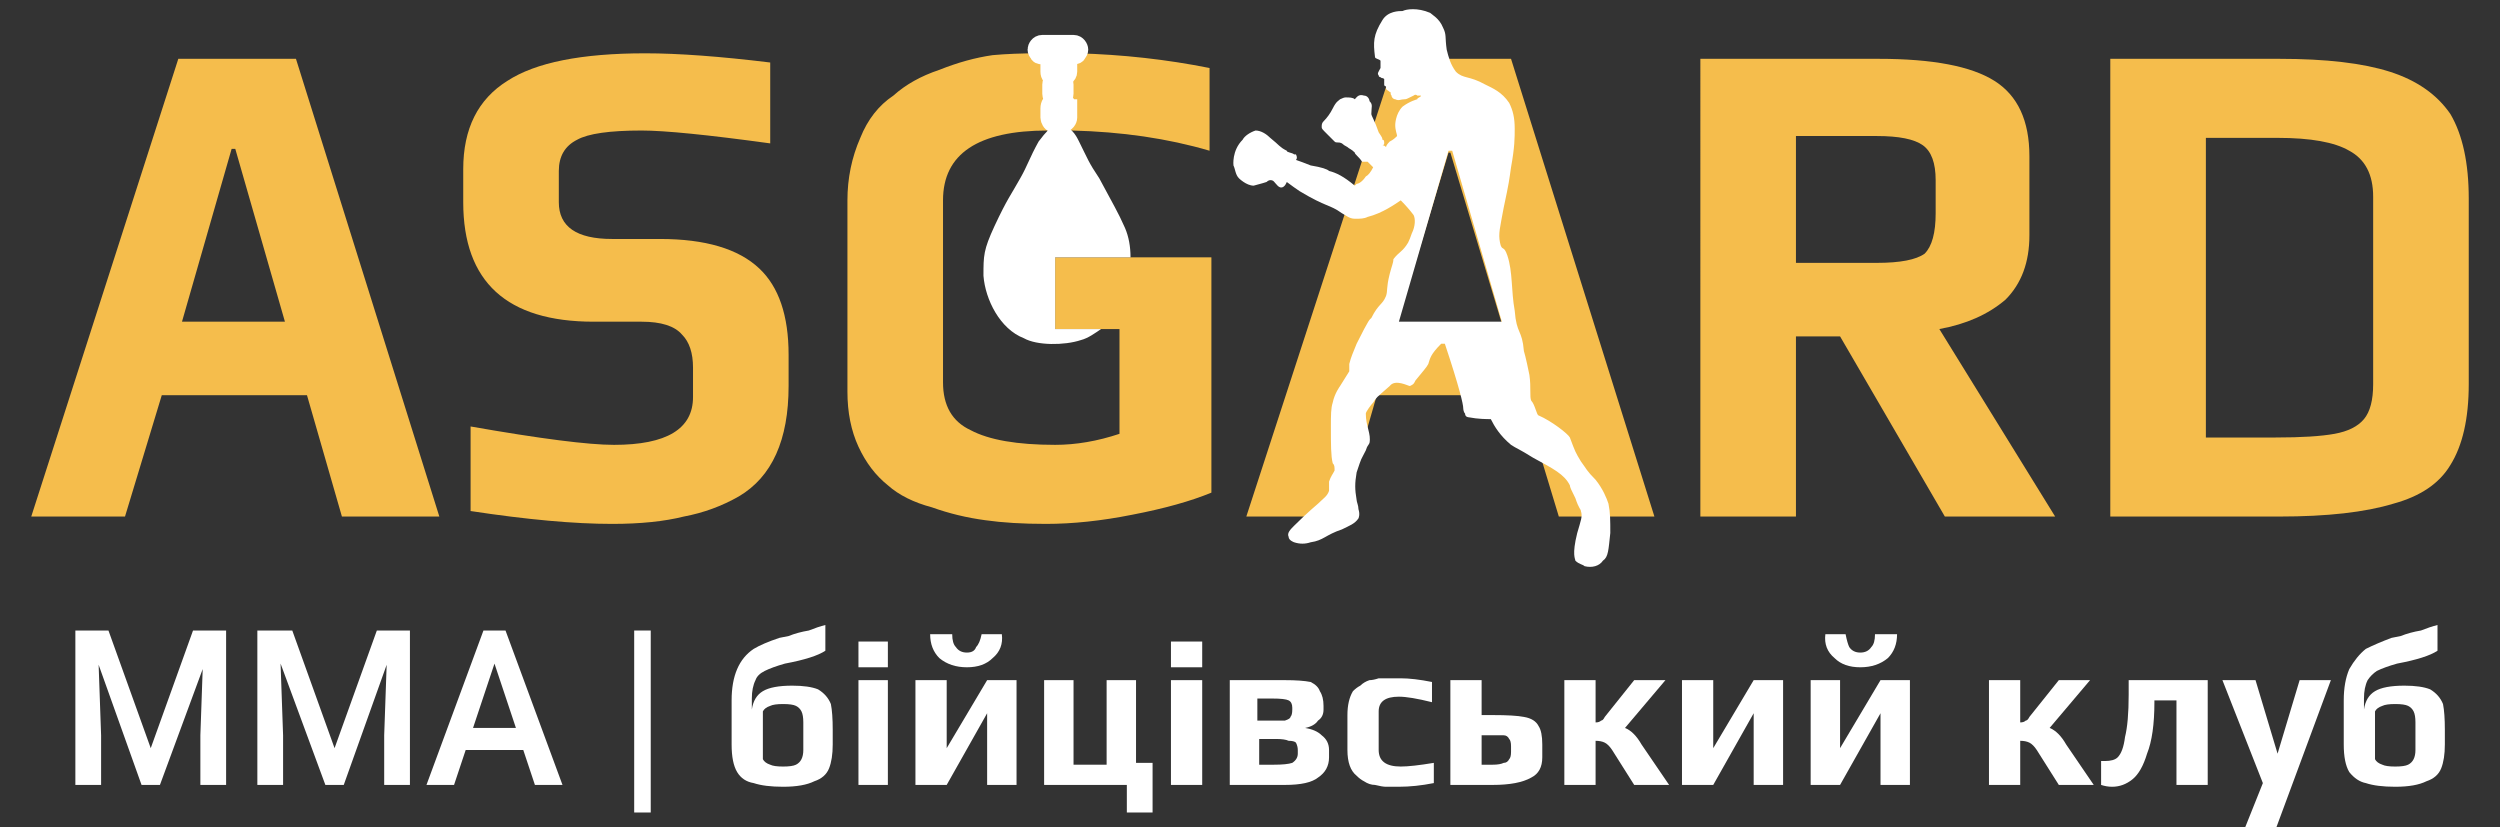
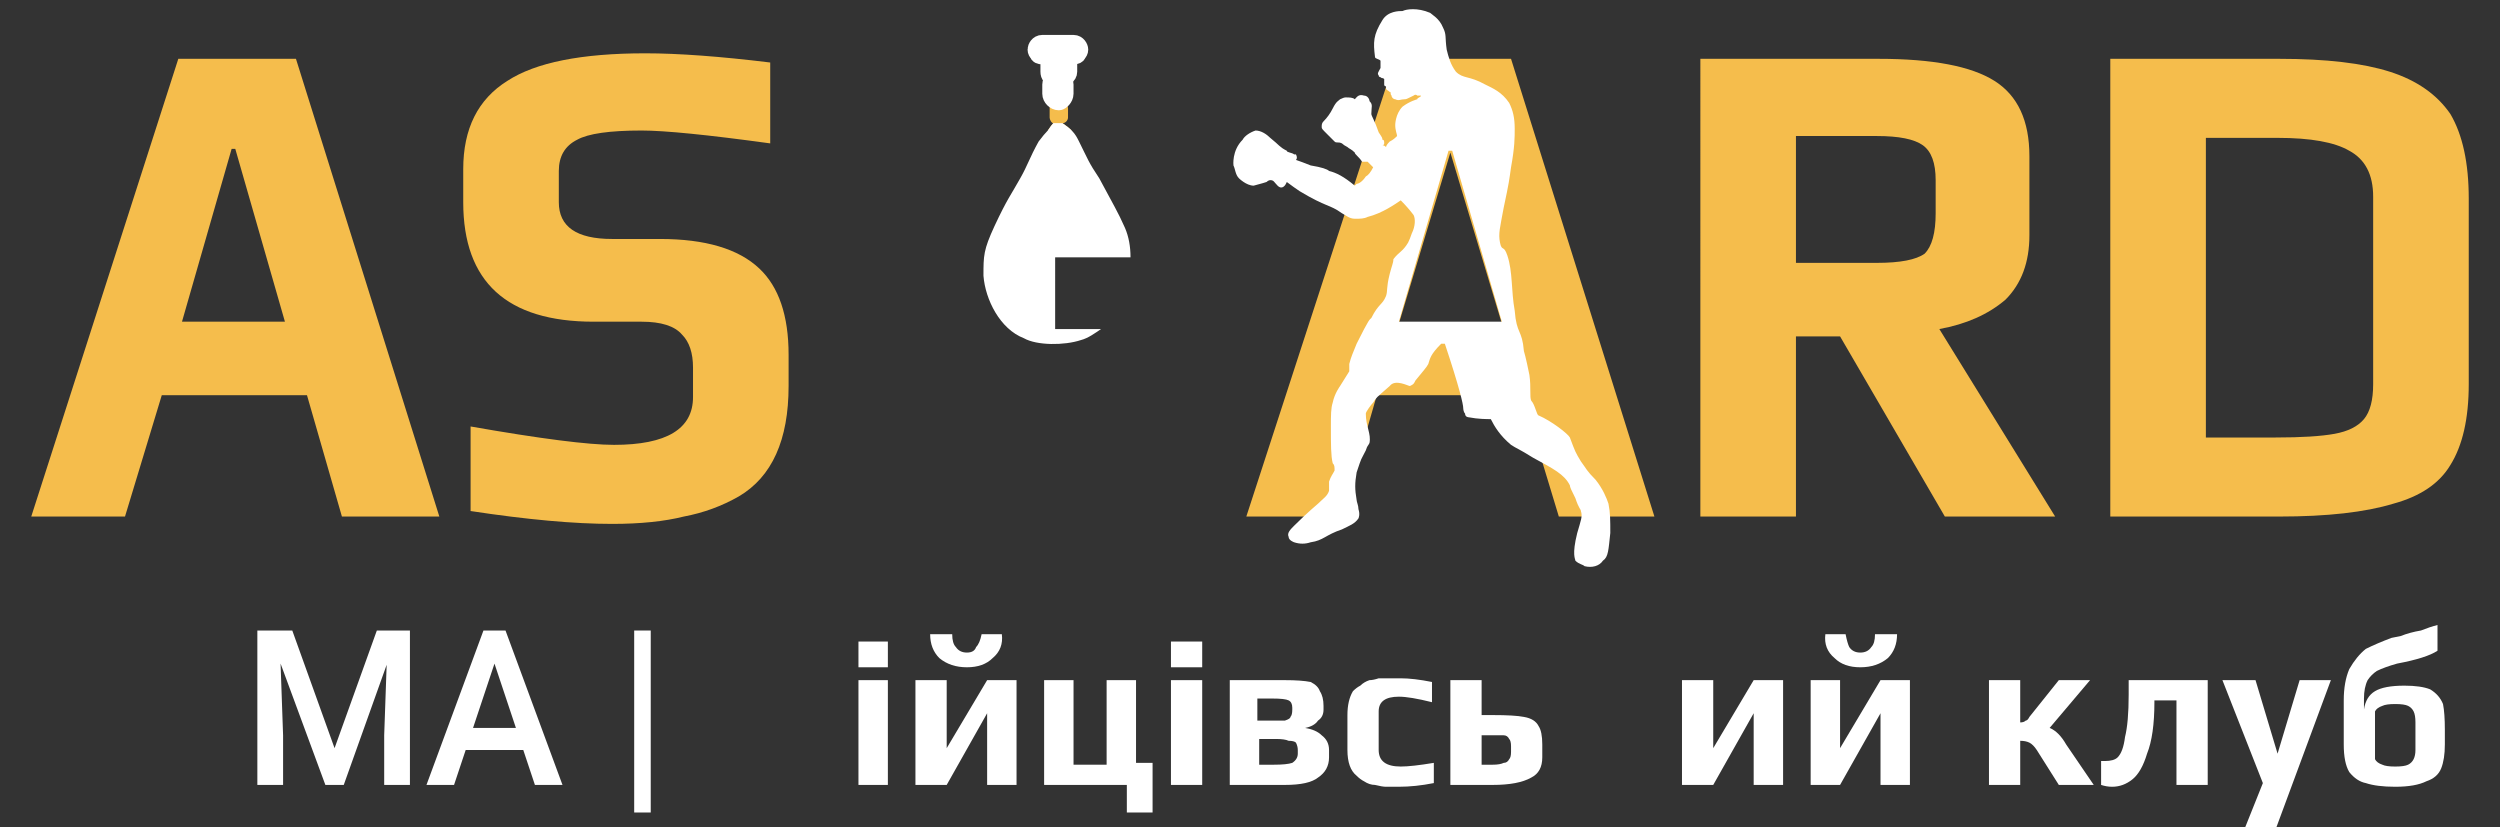
<svg xmlns="http://www.w3.org/2000/svg" version="1.2" viewBox="0 0 136 45" width="136" height="45">
  <rect x="0" y="0" width="136" height="45" fill="#333333" stroke="none" />
  <title>Снимок экрана 2023-04-26 в 22</title>
  <style>
		.s0 { fill: #f5bd4c } 
		.s1 { fill: #ffffff } 
		.s2 { fill: #ffffff;stroke: #ffffff } 
		.s3 { fill: none;stroke: #ffffff } 
	</style>
  <path id="Layer" fill-rule="evenodd" class="s0" d="m9.7 3.2h6.4l7.8 24.9h-5.3l-1.9-6.6h-7.9l-2 6.6h-5.1zm5.8 14.3l-2.7-9.4h-0.2l-2.7 9.4z" />
  <path id="Layer" class="s0" d="m25.6 27.8v-4.6q5.7 1 7.8 1 4.3 0 4.3-2.6v-1.6q0-1.2-0.6-1.8-0.6-0.7-2.2-0.7h-2.6q-7.1 0-7.1-6.5v-1.8q0-3.3 2.4-4.8 2.3-1.5 7.5-1.5 2.7 0 6.8 0.5v4.4q-5.1-0.7-7-0.7-2.6 0-3.5 0.5-1 0.5-1 1.7v1.7q0 2 2.9 2h2.6q3.7 0 5.4 1.6 1.6 1.5 1.6 4.7v1.7q0 4.4-2.7 6-1.4 0.8-3 1.1-1.6 0.4-3.9 0.4-3.1 0-7.7-0.7z" />
  <path id="Layer" class="s0" d="m57 2.9q-0.3 0-0.5 0 0 0.1 0.2 0.1h0.7c-0.2 0-0.3 0.2-0.3 0.4v0.5c0 0.2 0.1 0.3 0.3 0.3h0.3c0.2 0 0.4-0.1 0.4-0.3v-0.5c0-0.2-0.2-0.4-0.4-0.4h0.7q0.2 0 0.2-0.1-0.8 0-1.6 0zm0.2 1.7v0.5c0 0.2 0.2 0.4 0.4 0.4 0.1 0 0.3-0.2 0.3-0.4v-0.5c0-0.2-0.2-0.4-0.3-0.4-0.2 0-0.4 0.2-0.4 0.4zm0.6 2.1c0.2 0 0.3-0.2 0.3-0.3v-0.5c0-0.2-0.2-0.4-0.4-0.4h-0.3c-0.2 0-0.3 0.2-0.3 0.4v0.5c0 0.1 0.1 0.3 0.2 0.3q-0.1 0.1-0.3 0.4 0.6 0 1.3 0-0.2-0.2-0.5-0.4z" />
-   <path id="Layer" class="s0" d="m65.9 14v12.8q-1.7 0.7-4.3 1.2-2.5 0.5-4.7 0.5-1.9 0-3.3-0.2-1.5-0.2-2.9-0.7-1.5-0.4-2.4-1.2-1-0.8-1.6-2.1-0.6-1.3-0.6-3v-10.4q0-1.8 0.7-3.4 0.6-1.5 1.8-2.3 1-0.9 2.5-1.4 1.5-0.6 2.9-0.8 1.1-0.1 2.5-0.1 0 0.1 0.2 0.1h0.7c-0.2 0-0.3 0.2-0.3 0.4v0.4c0 0.3 0.1 0.4 0.3 0.4h0.2c-0.2 0-0.4 0.2-0.4 0.4v0.5c0 0.2 0.2 0.4 0.4 0.4 0.1 0 0.3-0.2 0.3-0.4v-0.5c0-0.2-0.2-0.4-0.3-0.4h0.1c0.2 0 0.4-0.1 0.4-0.4v-0.4c0-0.2-0.2-0.4-0.4-0.4h0.7q0.2 0 0.2-0.1 3.7 0.1 7.2 0.8v4.5q-3.4-1-7.5-1.1-0.2-0.2-0.5-0.4c0.2 0 0.3-0.2 0.3-0.3v-0.5c0-0.2-0.2-0.4-0.4-0.4h-0.3c-0.2 0-0.3 0.2-0.3 0.4v0.5c0 0.1 0.1 0.3 0.2 0.3q-0.1 0.1-0.3 0.4-5.7 0-5.7 3.8v9.9q0 1.9 1.5 2.6 1.5 0.8 4.6 0.8 1.7 0 3.5-0.6v-5.7h-3.5v-3.9z" />
-   <path id="Layer" fill-rule="evenodd" class="s0" d="m90 28.1h-5.2l-2-6.6h-7.9l-1.9 6.6h-5.2l8.1-24.9h6.3zm-8.3-10.5l-2.8-9.3h-0.1l-2.8 9.3z" />
+   <path id="Layer" fill-rule="evenodd" class="s0" d="m90 28.1h-5.2l-2-6.6h-7.9l-1.9 6.6h-5.2l8.1-24.9h6.3zm-8.3-10.5l-2.8-9.3l-2.8 9.3z" />
  <path id="Layer" fill-rule="evenodd" class="s0" d="m92.5 3.2h9.7q4.4 0 6.3 1.2 1.9 1.2 1.9 4.1v4.3q0 2.2-1.3 3.5-1.4 1.2-3.6 1.6l6.3 10.2h-6l-5.7-9.8h-2.4v9.8h-5.2zm9.6 11.1q1.9 0 2.6-0.5 0.6-0.6 0.6-2.2v-1.8q0-1.4-0.7-1.9-0.7-0.5-2.5-0.5h-4.4v6.9h4.4z" />
  <path id="Layer" fill-rule="evenodd" class="s0" d="m124 3.2q3.8 0 6 0.7 2.2 0.7 3.3 2.3 1 1.7 1 4.6v10.1q0 2.8-1 4.4-0.9 1.5-3.1 2.1-2.3 0.7-6.2 0.7h-9.2v-24.9zm-0.2 20.6q2.1 0 3.2-0.2 1.1-0.2 1.6-0.8 0.5-0.6 0.5-1.9v-10.2q0-1.8-1.3-2.5-1.2-0.7-3.9-0.7h-3.9v16.3z" />
-   <path id="Layer" class="s1" d="m5.3 34.3l0.2 5.7v2.7h-1.4v-8.4h1.2zm0.6 0l2.3 6.4 2.3-6.4h1.3l-3.1 8.4h-1l-3-8.4zm6.4 0v8.4h-1.4v-2.7l0.2-5.7z" />
  <path id="Layer" class="s1" d="m15.2 34.3l0.2 5.7v2.7h-1.4v-8.4h1.2zm0.7 0l2.3 6.4 2.3-6.4h1.2l-3 8.4h-1l-3.1-8.4zm6.4 0v8.4h-1.4v-2.7l0.2-5.7z" />
  <path id="Layer" class="s1" d="m24.7 42.7h-1.5l3.1-8.4h0.9l-0.1 1.2zm4.3-1.9h-4.4v-1.2h4.4zm-2.3-5.3l-0.1-1.2h0.9l3.1 8.4h-1.5z" />
  <path id="Layer" class="s1" d="m35.4 44.2h-0.9v-9.9h0.9z" />
-   <path id="Layer" fill-rule="evenodd" class="s1" d="m41 42.6q-0.6-0.1-0.9-0.6-0.3-0.5-0.3-1.5v-2.4q0-1 0.3-1.7 0.3-0.7 0.9-1.1 0.5-0.3 1.4-0.6l0.5-0.1q0.5-0.2 1.1-0.3 0.5-0.2 0.9-0.3v1.4q-0.6 0.4-2.2 0.7-0.7 0.2-1.1 0.4-0.4 0.2-0.5 0.5-0.2 0.4-0.2 1v0.6q0.1-0.7 0.6-1 0.5-0.3 1.6-0.3 0.9 0 1.4 0.2 0.5 0.3 0.7 0.8 0.1 0.5 0.1 1.4v0.8q0 0.8-0.2 1.3-0.2 0.5-0.8 0.7-0.6 0.3-1.7 0.3-1 0-1.6-0.2zm2.3-1q0.2-0.1 0.3-0.3 0.1-0.2 0.1-0.5v-1.5q0-0.4-0.1-0.6-0.1-0.2-0.3-0.3-0.2-0.1-0.7-0.1-0.5 0-0.7 0.1-0.3 0.1-0.4 0.3 0 0.3 0 0.7v1.4q0 0.3 0 0.5 0.1 0.2 0.4 0.3 0.2 0.1 0.7 0.1 0.5 0 0.7-0.1z" />
  <path id="Layer" class="s1" d="m46.7 34.9h1.6v1.4h-1.6zm0 2.1h1.6v5.7h-1.6z" />
  <path id="Layer" class="s1" d="m49.8 37h1.7v3.7l2.2-3.7h1.6v5.7h-1.6v-3.9l-2.2 3.9h-1.7zm1.3-1.2q-0.5-0.5-0.5-1.3h1.2q0 0.5 0.2 0.7 0.2 0.3 0.6 0.3 0.4 0 0.5-0.3 0.2-0.2 0.3-0.7h1.1q0.1 0.8-0.5 1.3-0.5 0.5-1.4 0.5-0.9 0-1.5-0.5z" />
  <path id="Layer" class="s1" d="m61.3 42.7h-4.5v-5.7h1.6v4.6h1.8v-4.6h1.6v4.5h0.9v2.7h-1.4z" />
  <path id="Layer" class="s1" d="m63.7 34.9h1.7v1.4h-1.7zm0 2.1h1.7v5.7h-1.7z" />
  <path id="Layer" fill-rule="evenodd" class="s1" d="m69.9 37q0.9 0 1.4 0.1 0.4 0.2 0.5 0.5 0.2 0.3 0.2 0.8v0.2q0 0.4-0.3 0.6-0.2 0.3-0.7 0.4 0.6 0.1 0.9 0.4 0.4 0.3 0.4 0.8v0.4q0 0.7-0.6 1.1-0.5 0.4-1.8 0.4h-3v-5.7zm-0.6 2.2q0.4 0 0.6 0 0.3-0.1 0.3-0.2 0.1-0.1 0.1-0.4v-0.1q0-0.3-0.2-0.4-0.2-0.1-0.9-0.1h-0.8v1.2h0.9zm0 2.4q0.7 0 1-0.1 0.3-0.2 0.3-0.5v-0.2q0-0.2-0.1-0.4-0.1-0.1-0.4-0.1-0.2-0.1-0.7-0.1h-0.9v1.4z" />
  <path id="Layer" class="s1" d="m75.4 42.8q-0.2 0-0.6-0.1-0.3 0-0.6-0.2-0.2-0.1-0.4-0.3-0.5-0.4-0.5-1.4v-1.9q0-0.8 0.3-1.3 0.2-0.2 0.4-0.3 0.2-0.2 0.5-0.3 0.2 0 0.5-0.1 0.4 0 0.6 0h0.6q0.7 0 1.7 0.2v1.1q-1.2-0.3-1.8-0.3-1.1 0-1.1 0.8v2.1q0 0.9 1.2 0.9 0.6 0 1.8-0.2v1.1q-1 0.2-1.9 0.2-0.4 0-0.7 0z" />
  <path id="Layer" fill-rule="evenodd" class="s1" d="m78.9 37h1.7v1.9h0.6q1.2 0 1.7 0.1 0.6 0.1 0.8 0.5 0.2 0.3 0.2 1v0.7q0 0.8-0.6 1.1-0.7 0.4-2.1 0.4h-2.3zm2.3 4.6q0.4 0 0.6-0.1 0.2 0 0.3-0.2 0.1-0.1 0.1-0.4v-0.3q0-0.3-0.1-0.4-0.1-0.2-0.3-0.2-0.2 0-0.6 0h-0.6v1.6h0.6z" />
-   <path id="Layer" class="s1" d="m85.1 37h1.7v2.3q0.2 0 0.3-0.1 0.1 0 0.2-0.2l1.6-2h1.7l-2.2 2.6q0.5 0.2 0.9 0.9l1.5 2.2h-1.9l-1.2-1.9q-0.2-0.3-0.4-0.4-0.2-0.1-0.5-0.1v2.4h-1.7z" />
  <path id="Layer" class="s1" d="m91.5 37h1.7v3.7l2.2-3.7h1.6v5.7h-1.6v-3.9l-2.2 3.9h-1.7v-5.7z" />
  <path id="Layer" class="s1" d="m98.5 37h1.6v3.7l2.2-3.7h1.6v5.7h-1.6v-3.9l-2.2 3.9h-1.6zm1.3-1.2q-0.6-0.5-0.5-1.3h1.1q0.1 0.5 0.2 0.7 0.2 0.3 0.6 0.3 0.4 0 0.6-0.3 0.2-0.2 0.2-0.7h1.2q0 0.8-0.5 1.3-0.6 0.5-1.5 0.5-0.9 0-1.4-0.5z" />
  <path id="Layer" class="s1" d="m108.2 37h1.7v2.3q0.2 0 0.3-0.1 0.1 0 0.2-0.2l1.6-2h1.7l-2.2 2.6q0.5 0.2 0.9 0.9l1.5 2.2h-1.9l-1.2-1.9q-0.2-0.3-0.4-0.4-0.2-0.1-0.5-0.1v2.4h-1.7z" />
  <path id="Layer" class="s1" d="m114.3 42.7v-1.3q0.1 0 0.2 0 0.5 0 0.7-0.2 0.3-0.3 0.4-1.1 0.2-0.8 0.2-2.3v-0.8h4.3v5.7h-1.7v-4.6h-1.2v0.1q0 1.8-0.4 2.8-0.3 1-0.8 1.4-0.5 0.4-1.1 0.4-0.3 0-0.6-0.1z" />
  <path id="Layer" class="s1" d="m123.1 42.6l-2.2-5.6h1.8l1.2 4 1.2-4h1.7l-3 8.1h-1.7z" />
  <path id="Layer" fill-rule="evenodd" class="s1" d="m128.7 42.6q-0.5-0.1-0.9-0.6-0.3-0.5-0.3-1.5v-2.4q0-1 0.3-1.7 0.4-0.7 0.9-1.1 0.6-0.3 1.4-0.6l0.5-0.1q0.5-0.2 1.1-0.3 0.5-0.2 0.9-0.3v1.4q-0.6 0.4-2.2 0.7-0.7 0.2-1.1 0.4-0.3 0.2-0.5 0.5-0.2 0.4-0.2 1v0.6q0.1-0.7 0.6-1 0.5-0.3 1.6-0.3 0.9 0 1.4 0.2 0.5 0.3 0.7 0.8 0.1 0.5 0.1 1.4v0.8q0 0.8-0.2 1.3-0.2 0.5-0.8 0.7-0.6 0.3-1.7 0.3-1 0-1.6-0.2zm2.3-1q0.2-0.1 0.3-0.3 0.1-0.2 0.1-0.5v-1.5q0-0.4-0.1-0.6-0.1-0.2-0.3-0.3-0.2-0.1-0.7-0.1-0.5 0-0.7 0.1-0.3 0.1-0.4 0.3 0 0.3 0 0.7v1.4q0 0.3 0 0.5 0.1 0.2 0.4 0.3 0.2 0.1 0.7 0.1 0.5 0 0.7-0.1z" />
  <path id="Layer" fill-rule="evenodd" class="s1" d="m87.6 29c-0.1 0.9-0.1 1.3-0.4 1.5-0.2 0.3-0.6 0.4-1 0.3-0.1-0.1-0.3-0.1-0.5-0.3 0-0.1-0.2-0.3 0.1-1.5 0.2-0.7 0.3-0.9 0.2-1.2 0-0.1-0.1-0.1-0.3-0.7-0.2-0.4-0.3-0.6-0.3-0.7-0.3-0.6-0.9-0.9-2-1.5-0.8-0.5-0.9-0.5-1.2-0.7-0.6-0.5-0.9-1-1.1-1.4-0.2 0-0.7 0-1.2-0.1 0 0-0.2 0-0.2-0.2-0.1-0.1-0.1-0.3-0.1-0.3 0-0.2-0.2-1.1-1-3.5q-0.1 0-0.2 0c-0.6 0.6-0.6 0.8-0.7 1.1-0.1 0.2-0.3 0.4-0.7 0.9-0.1 0.2-0.1 0.2-0.3 0.3-0.1 0-0.8-0.4-1.1 0-0.8 0.7-0.7 0.6-0.9 0.9-0.1 0.1-0.4 0.5-0.4 0.6 0 0.7 0.3 1.1 0.2 1.6-0.1 0.2-0.1 0.1-0.2 0.4-0.3 0.6-0.2 0.3-0.5 1.2-0.1 0.6-0.1 0.9 0 1.5 0 0.1 0.1 0.3 0.1 0.5 0.1 0.3 0 0.5 0 0.5-0.2 0.3-0.5 0.4-0.9 0.6-0.9 0.3-1 0.6-1.7 0.7-0.3 0.1-0.6 0.1-0.9 0 0 0-0.3-0.1-0.3-0.3-0.1-0.2 0.1-0.4 0.3-0.6 0.7-0.7 1.3-1.2 1.3-1.2 0.3-0.3 0.5-0.4 0.6-0.7 0-0.2 0-0.2 0-0.5 0.1-0.3 0.2-0.4 0.3-0.6 0-0.2 0-0.3-0.1-0.4-0.1-0.4-0.1-1-0.1-2 0-0.6 0-1 0.1-1.3 0.1-0.5 0.4-0.9 0.4-0.9 0.2-0.3 0.3-0.5 0.5-0.8 0-0.2 0-0.3 0-0.4 0.1-0.4 0.2-0.6 0.4-1.1 0.7-1.4 0.7-1.3 0.8-1.4 0.4-0.8 0.6-0.7 0.8-1.2 0.1-0.3 0-0.4 0.2-1.2 0.1-0.4 0.2-0.6 0.2-0.8 0.3-0.4 0.5-0.4 0.8-0.9q0.1-0.2 0.2-0.5c0.2-0.4 0.2-0.8 0.1-1q-0.3-0.4-0.7-0.8c-0.3 0.2-1 0.7-1.8 0.9-0.2 0.1-0.4 0.1-0.7 0.1-0.3 0-0.5-0.2-0.7-0.3-0.7-0.5-0.8-0.3-2.3-1.2q-0.3-0.2-0.7-0.5c0 0-0.1 0.3-0.3 0.3q-0.1 0-0.2-0.1c-0.2-0.2-0.2-0.3-0.4-0.3 0 0-0.1 0-0.2 0.1 0 0-0.3 0.1-0.7 0.2-0.4 0-0.8-0.4-0.8-0.4-0.2-0.2-0.2-0.5-0.3-0.7 0 0-0.1-0.8 0.5-1.4 0.1-0.2 0.4-0.4 0.7-0.5 0.3 0 0.6 0.2 0.8 0.4 0.5 0.4 0.5 0.5 0.9 0.7 0 0.1 0.3 0.1 0.4 0.2q0.1 0 0.1 0 0.1 0.2 0 0.3 0.3 0.1 0.8 0.3c0.6 0.1 0.9 0.2 1 0.3 0.4 0.1 0.8 0.3 1.4 0.8q0 0 0.1-0.1c0.1 0 0.3-0.1 0.5-0.4q0.2-0.1 0.4-0.5-0.2-0.2-0.3-0.3-0.1 0-0.2 0 0 0-0.1 0c-0.2-0.3-0.4-0.4-0.4-0.5-0.2-0.2-0.3-0.2-0.4-0.3q-0.2-0.1-0.3-0.2c-0.2-0.1-0.3 0-0.4-0.1-0.1-0.1-0.2-0.2-0.4-0.4-0.3-0.3-0.3-0.3-0.3-0.4 0-0.1 0-0.2 0.1-0.3q0.3-0.3 0.5-0.7c0.2-0.4 0.3-0.4 0.4-0.5q0.2-0.1 0.3-0.1c0.2 0 0.4 0 0.5 0.1 0.1-0.1 0.2-0.3 0.5-0.2 0.2 0 0.3 0.2 0.3 0.3 0.2 0.2 0.1 0.3 0.1 0.7 0 0.1 0.2 0.4 0.4 1 0.2 0.3 0.2 0.3 0.2 0.4 0.1 0 0.1 0.1 0.1 0.2 0 0 0 0.1-0.1 0.1q0.1 0 0.2 0.1 0-0.1 0.2-0.3c0.2-0.1 0.3-0.2 0.4-0.3 0-0.1-0.1-0.3-0.1-0.6 0 0 0-0.6 0.4-1 0.4-0.3 0.8-0.4 0.8-0.4 0-0.1 0.2-0.1 0.2-0.2 0 0-0.1 0-0.2 0-0.1-0.1-0.2 0-0.2 0-0.4 0.2-0.4 0.2-0.5 0.2-0.2 0-0.3 0.1-0.5 0-0.1 0-0.2-0.1-0.2-0.2-0.1-0.1 0-0.2-0.1-0.2-0.1-0.1-0.2-0.1-0.2-0.2 0 0 0-0.1 0-0.1 0 0-0.1 0-0.1-0.1q0 0 0-0.1c0-0.2 0-0.2 0-0.2-0.1-0.1-0.1 0-0.2-0.1 0 0-0.1 0-0.1-0.1-0.1-0.1 0-0.2 0.1-0.4 0 0 0-0.2 0-0.4-0.1-0.1-0.3-0.1-0.3-0.2-0.1-0.8-0.1-1.2 0.4-2 0.3-0.5 0.9-0.5 1.1-0.5 0.2-0.1 0.8-0.2 1.5 0.1 0.1 0.1 0.5 0.3 0.7 0.8 0.2 0.4 0.1 0.5 0.2 1.2 0.1 0.4 0.2 0.8 0.5 1.2 0.4 0.4 0.7 0.2 1.6 0.7 0.4 0.2 0.9 0.4 1.3 1 0.2 0.4 0.3 0.8 0.3 1.4 0 0.5 0 1-0.2 2.1-0.1 0.7-0.1 0.8-0.4 2.2-0.2 1.1-0.3 1.4-0.2 1.9 0.1 0.5 0.2 0.1 0.4 0.7 0.3 0.9 0.2 1.9 0.4 3 0.1 1.3 0.4 1 0.5 2.2 0 0 0.1 0.3 0.3 1.3 0.1 0.7 0 1.2 0.1 1.4 0.2 0.2 0.3 0.8 0.4 0.8 0.7 0.3 1.6 1 1.7 1.2 0.3 0.8 0.3 0.8 0.6 1.3 0.3 0.4 0.3 0.5 0.8 1 0.4 0.5 0.6 1 0.7 1.3 0.1 0.5 0.1 0.9 0.1 1.6zm-5.9-11.5l-2.7-9.3h-0.2l-2.7 9.3z" />
  <path id="Layer" class="s1" d="m57.4 17.9h2.5c-0.3 0.2-0.7 0.5-1.1 0.6-0.9 0.3-2.4 0.3-3.1-0.1-1.3-0.5-2.1-2.1-2.2-3.4 0-1.1 0-1.4 0.6-2.7 0.7-1.5 0.9-1.7 1.4-2.6 0.4-0.7 0.5-1.1 1-2q0.3-0.4 0.5-0.6 0.2-0.3 0.3-0.4 0.2 0 0.3 0 0.1 0 0.2 0 0.3 0.2 0.5 0.4c0.2 0.2 0.3 0.4 0.4 0.6 0.5 1 0.5 1.1 1.1 2 0.8 1.5 1 1.8 1.4 2.7q0.3 0.7 0.3 1.6h-4.1z" />
  <path id="Layer" class="s2" d="m58.7 2.7q0 0.1-0.1 0.2 0 0.1-0.2 0.1h-1.7q-0.2 0-0.2-0.1-0.1-0.1-0.1-0.2c0-0.1 0.1-0.3 0.3-0.3h1.7c0.2 0 0.3 0.2 0.3 0.3z" />
  <path id="Layer" class="s3" d="m58.1 3.4v0.5c0 0.2-0.2 0.3-0.4 0.3h-0.3c-0.2 0-0.3-0.1-0.3-0.3v-0.5c0-0.2 0.1-0.4 0.3-0.4h0.3c0.2 0 0.4 0.2 0.4 0.4z" />
  <path id="Layer" class="s3" d="m57.9 4.6v0.5c0 0.2-0.2 0.4-0.3 0.4-0.2 0-0.4-0.2-0.4-0.4v-0.5c0-0.2 0.2-0.4 0.4-0.4 0.1 0 0.3 0.2 0.3 0.4z" />
-   <path id="Layer" class="s3" d="m58.1 5.9v0.5c0 0.1-0.1 0.3-0.3 0.3q-0.1 0.1-0.1 0.1h-0.3q0 0-0.1-0.1c-0.1 0-0.2-0.2-0.2-0.3v-0.5c0-0.2 0.1-0.4 0.3-0.4h0.3c0.2 0 0.4 0.2 0.4 0.4z" />
</svg>